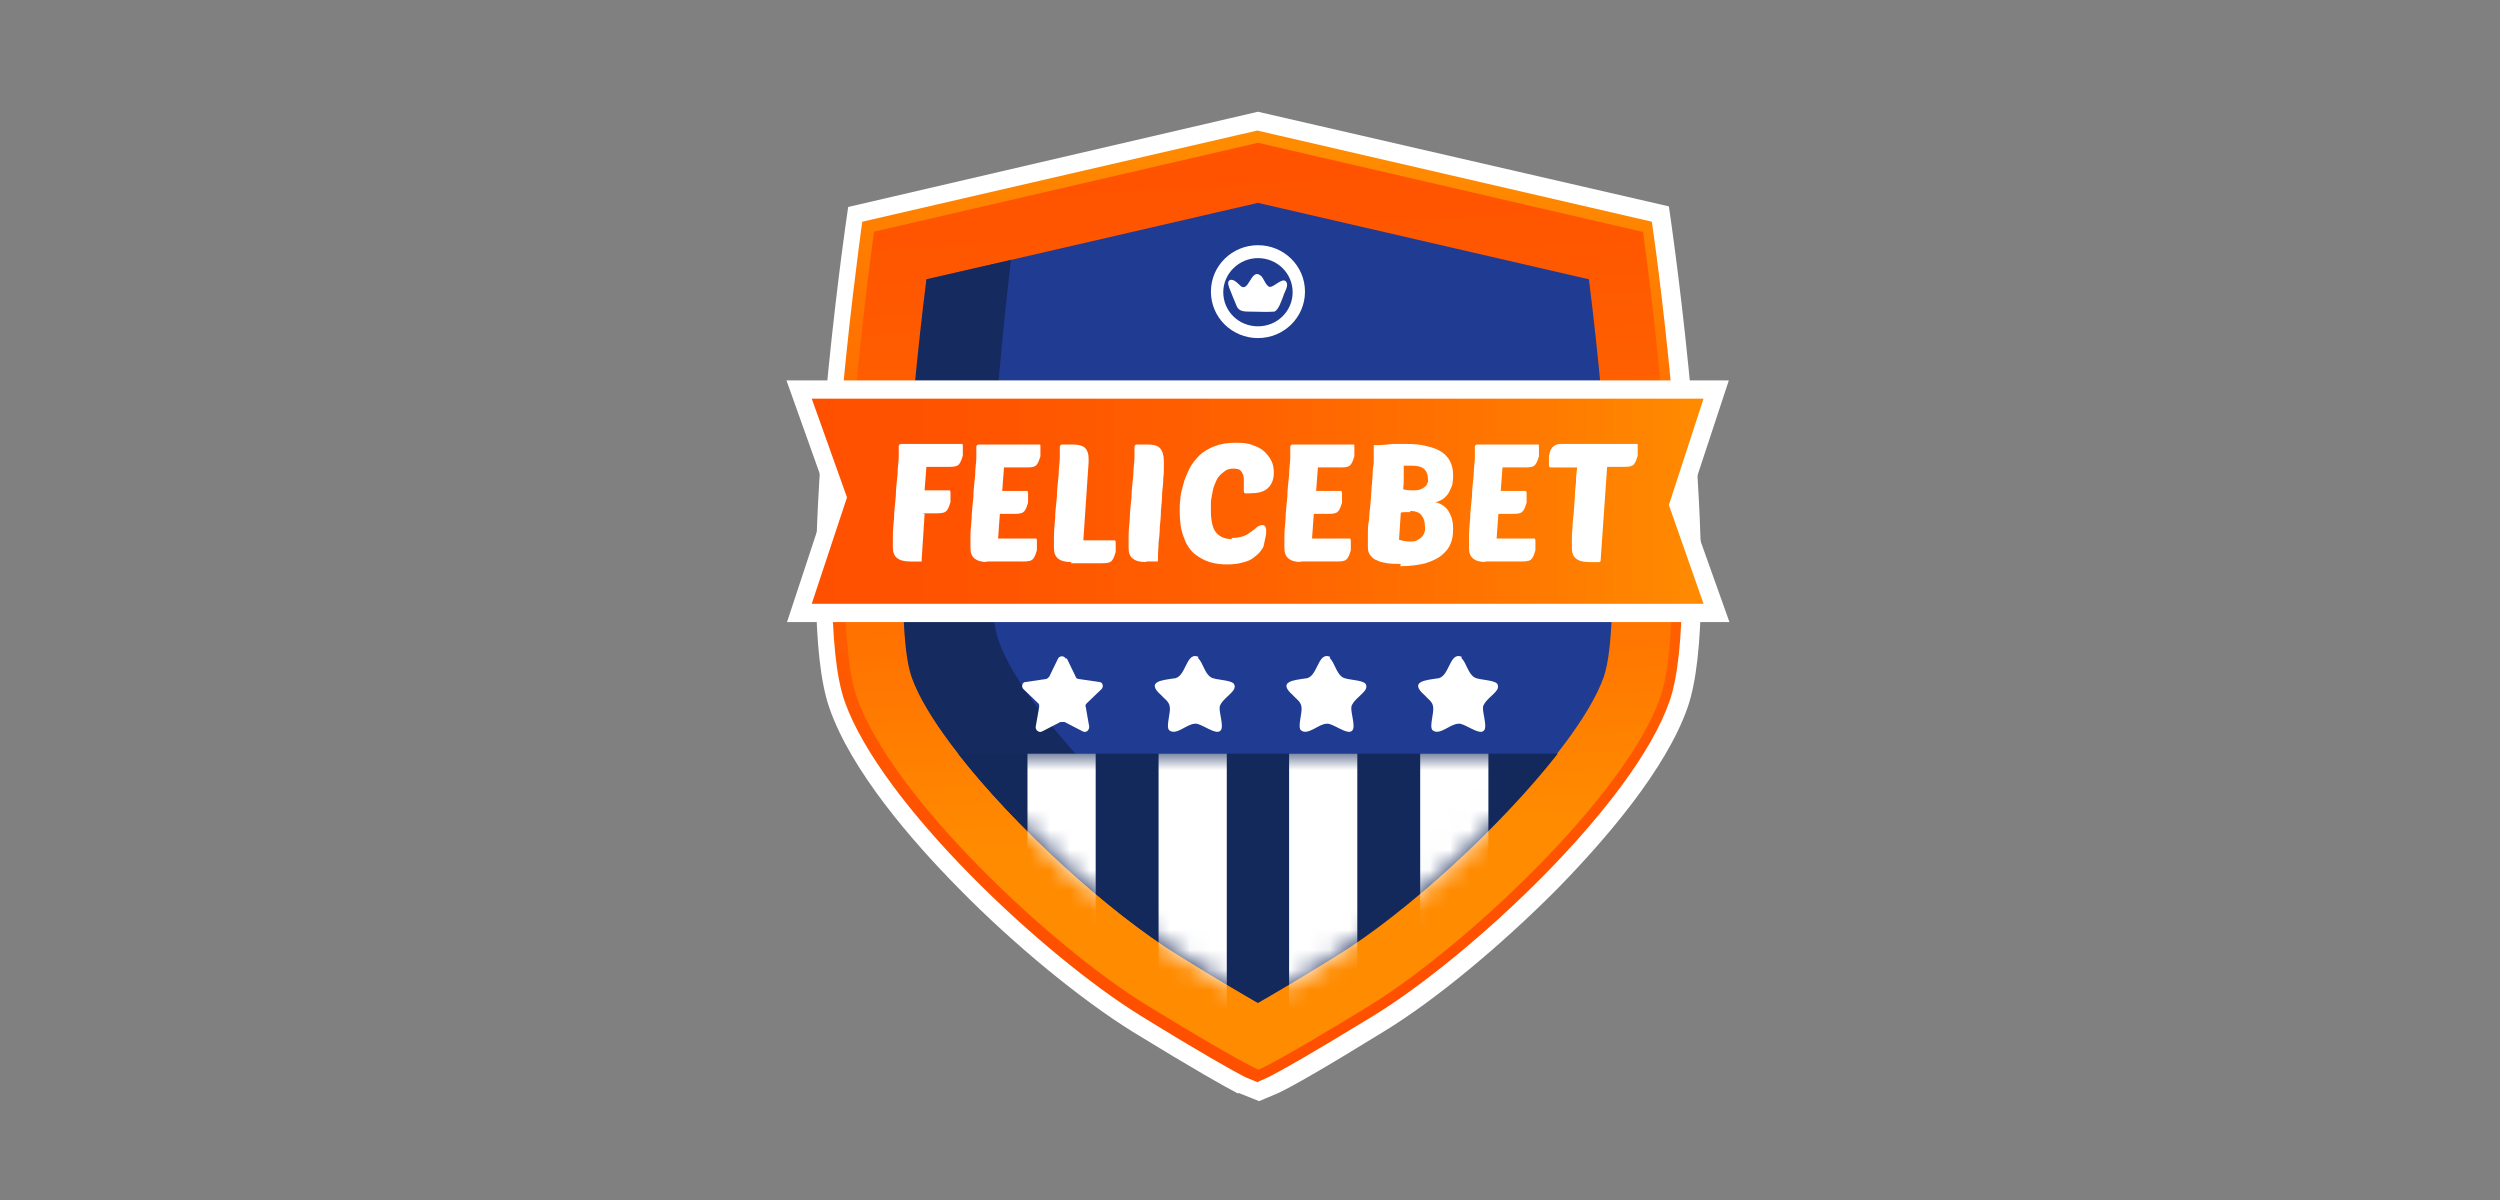
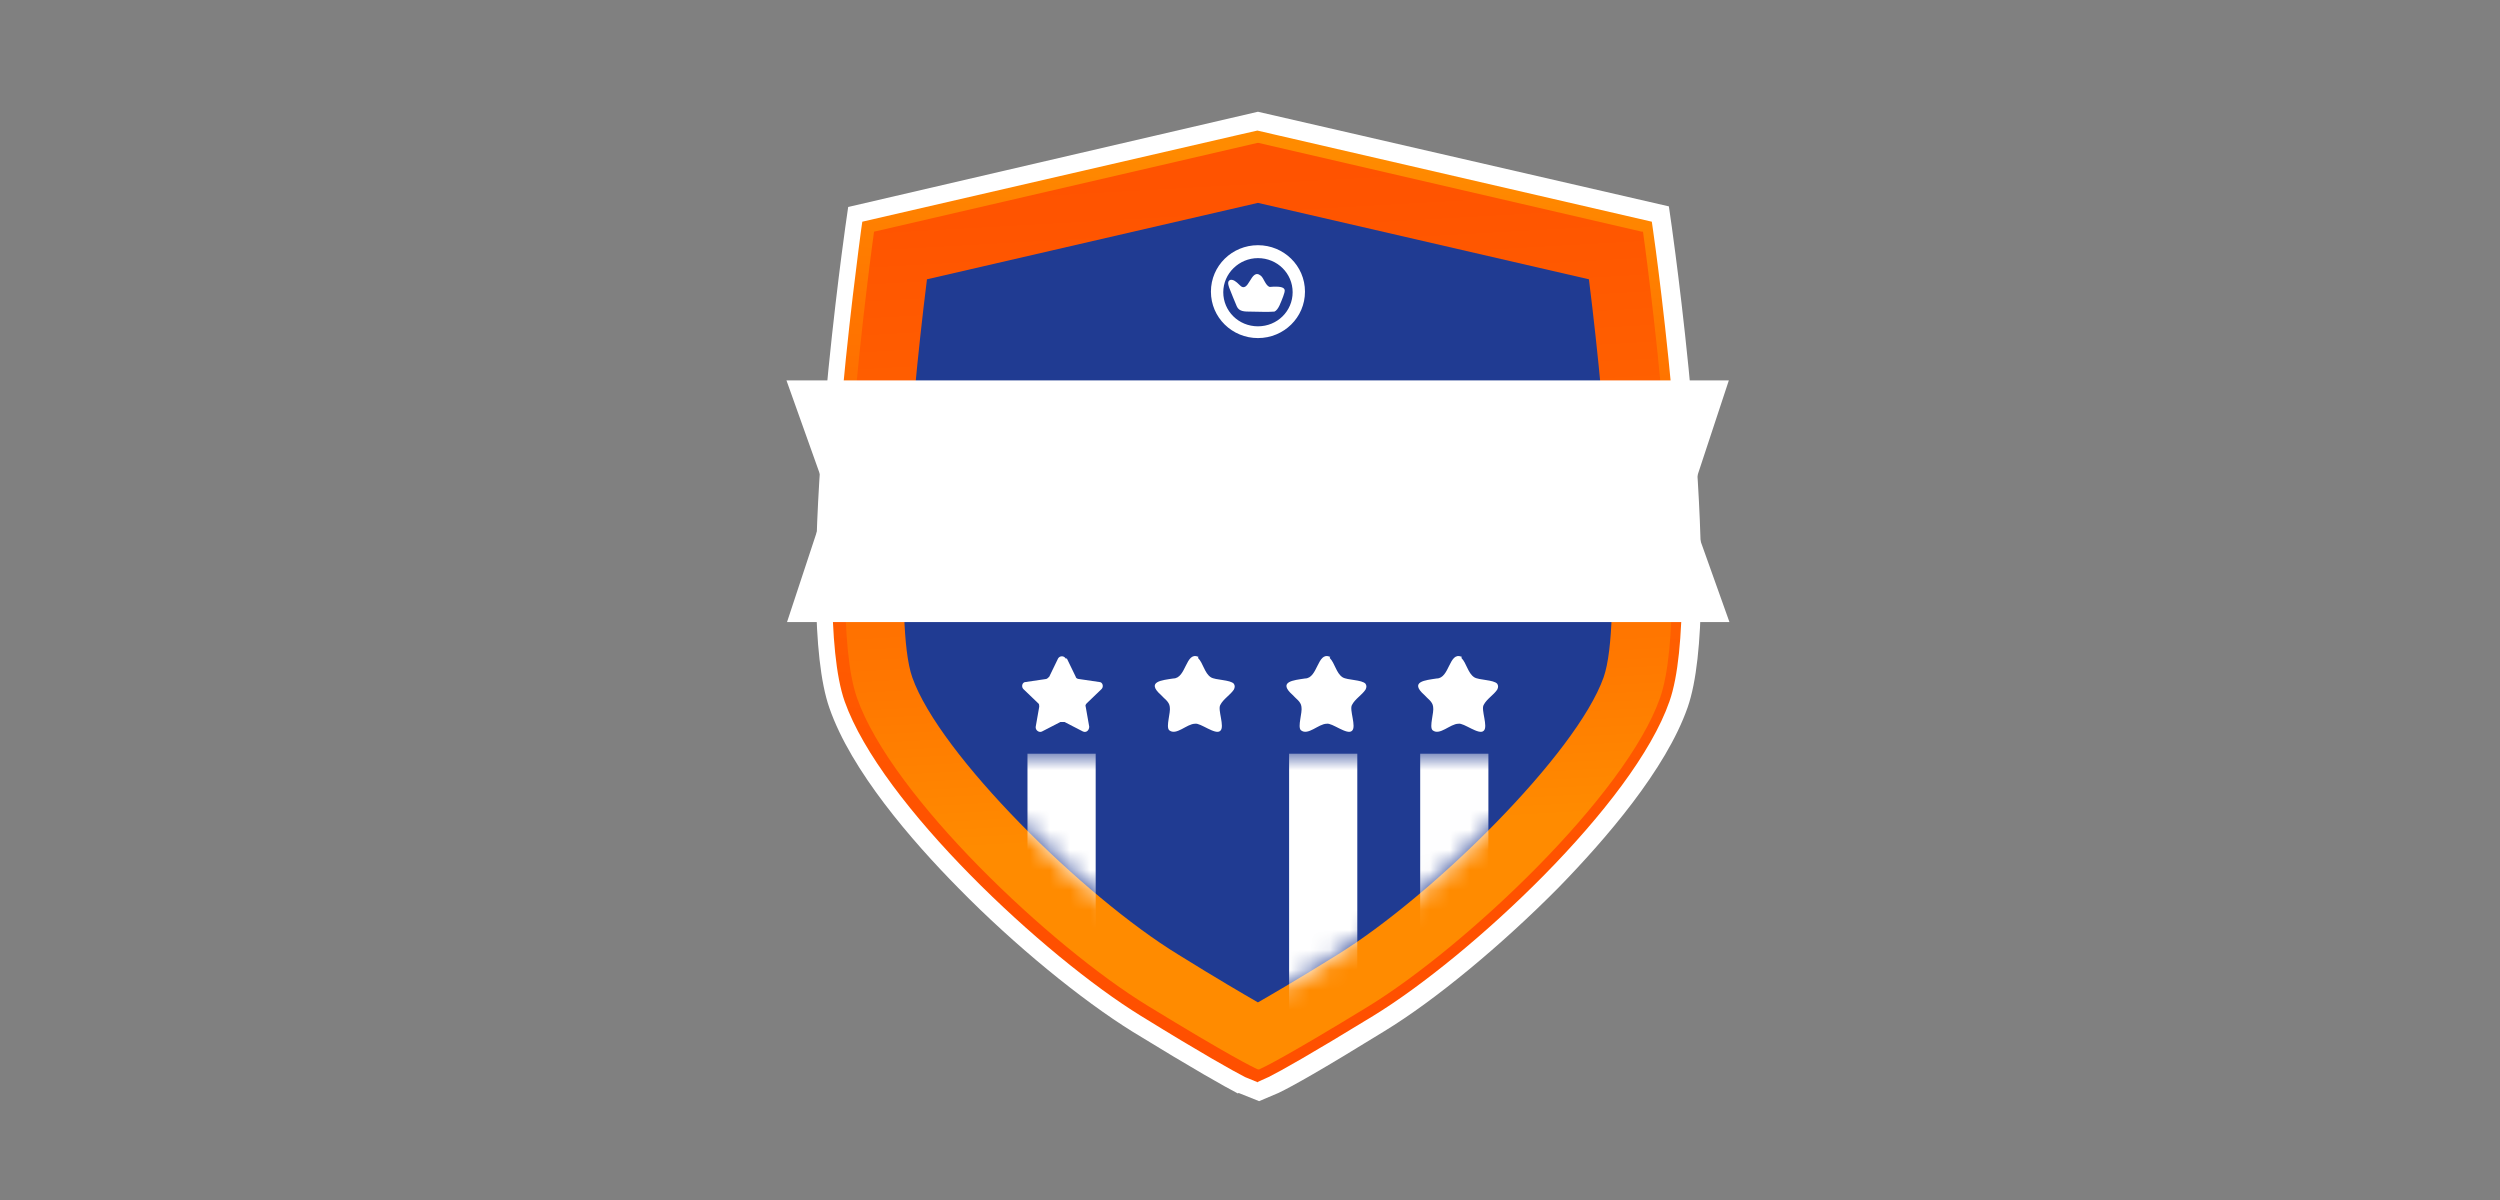
<svg xmlns="http://www.w3.org/2000/svg" width="125" height="60" viewBox="0 0 125 60" fill="none">
  <rect x="0" y="0" width="125" height="60" fill="#808080" stroke="none" />
  <path d="M61.898 54.676C61.221 54.323 59.752 53.5 56.636 51.589C54.079 50.002 50.728 47.268 47.935 44.417C45.584 42.036 42.556 38.538 41.468 35.393C39.675 30.278 41.998 13.288 42.262 11.378L42.409 10.349L62.897 5.587L83.444 10.319L83.591 11.348C83.855 13.259 86.177 30.22 84.384 35.364C83.297 38.479 80.269 41.977 77.918 44.388C75.096 47.239 71.774 50.002 69.217 51.56C66.072 53.5 64.602 54.323 63.926 54.646L62.956 55.058L61.927 54.646L61.898 54.676Z" fill="white" />
  <path d="M62.897 54.118L62.251 53.853C61.633 53.53 60.193 52.736 57.048 50.796C52.227 47.828 44.055 40.214 42.233 35.07C40.469 30.044 42.968 12.231 43.056 11.496L43.115 11.085L61.839 6.763L62.868 6.528L63.632 6.705L82.591 11.085L82.65 11.496C82.768 12.26 85.237 30.073 83.473 35.07C81.68 40.214 73.508 47.828 68.658 50.796C65.484 52.736 64.073 53.53 63.426 53.853L62.838 54.118H62.897Z" fill="url(#paint0_linear_2184_8264)" />
  <path d="M82.091 11.584L62.926 7.146H62.868L43.702 11.584C43.702 11.584 41.116 29.956 42.85 34.894C44.584 39.832 52.58 47.357 57.4 50.297C61.486 52.795 62.632 53.354 62.897 53.471H62.956C63.22 53.354 64.367 52.795 68.453 50.297C73.273 47.328 81.269 39.803 83.003 34.894C84.737 29.956 82.15 11.584 82.15 11.584H82.091Z" fill="url(#paint1_linear_2184_8264)" />
  <path d="M62.897 50.12C62.133 49.679 60.869 48.944 58.929 47.739C54.167 44.829 46.965 37.716 45.613 33.865C44.673 31.19 45.437 21.255 46.348 13.965L62.897 10.144L79.446 13.965C80.358 21.255 81.122 31.19 80.181 33.865C78.829 37.686 71.627 44.8 66.865 47.739C64.925 48.944 63.661 49.679 62.897 50.12Z" fill="#203B92" />
-   <path d="M62.897 16.904C61.604 16.904 60.546 15.875 60.546 14.582C60.546 13.289 61.604 12.26 62.897 12.26C64.191 12.26 65.249 13.289 65.249 14.582C65.249 15.875 64.191 16.904 62.897 16.904ZM62.897 12.906C61.957 12.906 61.163 13.671 61.163 14.611C61.163 15.552 61.927 16.316 62.897 16.316C63.867 16.316 64.632 15.552 64.632 14.611C64.632 13.671 63.867 12.906 62.897 12.906ZM63.691 15.581C63.338 15.611 62.956 15.581 62.544 15.581C62.221 15.581 61.957 15.581 61.839 15.317C61.721 15.052 61.575 14.67 61.457 14.376C61.398 14.2 61.369 14.053 61.516 13.994C61.663 13.965 61.81 14.082 61.957 14.229C62.456 14.788 62.515 13.347 63.044 13.788C63.191 13.906 63.279 14.288 63.485 14.347C63.72 14.347 64.073 13.906 64.279 14.053C64.484 14.259 64.22 14.582 64.161 14.817C64.044 15.111 63.926 15.493 63.72 15.581H63.691Z" fill="white" />
-   <path d="M63.25 45.917C58.488 43.007 51.286 35.893 49.934 32.043C49.023 29.485 49.699 20.197 50.551 12.995L46.319 13.965C45.407 21.255 44.643 31.19 45.584 33.865C46.936 37.687 54.138 44.8 58.899 47.739C60.839 48.945 62.103 49.679 62.868 50.12C63.602 49.709 64.778 49.003 66.571 47.916C65.807 47.475 64.719 46.828 63.25 45.917Z" fill="#152B60" />
+   <path d="M62.897 16.904C61.604 16.904 60.546 15.875 60.546 14.582C60.546 13.289 61.604 12.26 62.897 12.26C64.191 12.26 65.249 13.289 65.249 14.582C65.249 15.875 64.191 16.904 62.897 16.904ZM62.897 12.906C61.957 12.906 61.163 13.671 61.163 14.611C61.163 15.552 61.927 16.316 62.897 16.316C63.867 16.316 64.632 15.552 64.632 14.611C64.632 13.671 63.867 12.906 62.897 12.906ZM63.691 15.581C63.338 15.611 62.956 15.581 62.544 15.581C62.221 15.581 61.957 15.581 61.839 15.317C61.721 15.052 61.575 14.67 61.457 14.376C61.398 14.2 61.369 14.053 61.516 13.994C61.663 13.965 61.81 14.082 61.957 14.229C62.456 14.788 62.515 13.347 63.044 13.788C63.191 13.906 63.279 14.288 63.485 14.347C64.484 14.259 64.22 14.582 64.161 14.817C64.044 15.111 63.926 15.493 63.72 15.581H63.691Z" fill="white" />
  <path d="M39.352 31.102L41.41 24.87L39.323 19.02H86.442L84.385 25.252L86.472 31.102H39.352Z" fill="white" />
-   <path d="M85.178 19.932H64.19H62.779H40.587L42.35 24.87L40.587 30.19H62.779H64.19H85.178L83.444 25.252L85.178 19.932Z" fill="url(#paint2_linear_2184_8264)" />
-   <path d="M47.906 37.685C50.757 41.36 55.49 45.651 58.929 47.768C60.869 48.973 62.133 49.708 62.897 50.149C63.661 49.708 64.925 48.973 66.865 47.768C70.305 45.651 75.008 41.36 77.888 37.685H47.906Z" fill="#14295B" />
  <mask id="mask0_2184_8264" style="mask-type:luminance" maskUnits="userSpaceOnUse" x="47" y="37" width="31" height="14">
    <path d="M47.906 37.685C50.757 41.36 55.49 45.651 58.929 47.768C60.869 48.973 62.133 49.708 62.897 50.149C63.661 49.708 64.925 48.973 66.865 47.768C70.305 45.651 75.008 41.36 77.888 37.685H47.906Z" fill="white" />
  </mask>
  <g mask="url(#mask0_2184_8264)">
    <path d="M54.784 37.685H51.374V55.499H54.784V37.685Z" fill="white" />
-     <path d="M61.339 37.685H57.929V55.499H61.339V37.685Z" fill="white" />
    <path d="M67.865 37.685H64.455V55.499H67.865V37.685Z" fill="white" />
    <path d="M74.42 37.685H71.01V55.499H74.42V37.685Z" fill="white" />
  </g>
  <path d="M53.344 32.925L53.785 33.836C53.785 33.895 53.873 33.953 53.961 33.953L54.961 34.1C55.137 34.1 55.196 34.336 55.078 34.453L54.343 35.159C54.285 35.218 54.255 35.276 54.285 35.335L54.461 36.334C54.461 36.511 54.314 36.658 54.138 36.57L53.226 36.099C53.168 36.099 53.08 36.099 53.021 36.099L52.109 36.57C51.962 36.658 51.757 36.511 51.786 36.334L51.962 35.335C51.962 35.276 51.962 35.188 51.904 35.159L51.169 34.453C51.051 34.336 51.11 34.1 51.286 34.1L52.286 33.953C52.345 33.953 52.403 33.895 52.462 33.836L52.903 32.925C52.991 32.778 53.197 32.778 53.285 32.925H53.344Z" fill="white" />
  <path d="M73.067 32.895C73.332 33.159 73.391 33.659 73.714 33.865C73.949 34.012 74.684 33.983 74.861 34.188C74.919 34.276 74.919 34.365 74.861 34.482C74.684 34.747 74.331 34.953 74.184 35.246C74.037 35.482 74.42 36.334 74.184 36.54C73.949 36.775 73.185 36.128 72.921 36.187C72.509 36.187 71.98 36.804 71.627 36.51C71.451 36.334 71.715 35.629 71.656 35.335C71.627 35.07 71.363 34.923 71.216 34.747C70.451 34.071 71.274 34.012 71.833 33.924C72.48 33.924 72.45 32.572 73.067 32.836H73.097L73.067 32.895Z" fill="white" />
  <path d="M66.483 32.895C66.748 33.159 66.807 33.659 67.13 33.865C67.365 34.012 68.1 33.983 68.276 34.188C68.335 34.276 68.335 34.365 68.276 34.482C68.1 34.747 67.747 34.953 67.6 35.246C67.453 35.482 67.835 36.334 67.6 36.54C67.365 36.775 66.601 36.128 66.336 36.187C65.925 36.187 65.396 36.804 65.043 36.51C64.867 36.334 65.131 35.629 65.072 35.335C65.043 35.07 64.778 34.923 64.631 34.747C63.867 34.071 64.69 34.012 65.249 33.924C65.895 33.924 65.866 32.572 66.483 32.836H66.513L66.483 32.895Z" fill="white" />
  <path d="M59.899 32.895C60.163 33.159 60.222 33.659 60.545 33.865C60.781 34.012 61.515 33.983 61.692 34.188C61.751 34.276 61.751 34.365 61.692 34.482C61.515 34.747 61.163 34.953 61.016 35.246C60.869 35.482 61.251 36.334 61.016 36.54C60.781 36.775 60.016 36.128 59.752 36.187C59.34 36.187 58.811 36.804 58.458 36.51C58.282 36.334 58.547 35.629 58.488 35.335C58.458 35.07 58.194 34.923 58.047 34.747C57.283 34.071 58.106 34.012 58.664 33.924C59.311 33.924 59.282 32.572 59.899 32.836H59.928L59.899 32.895Z" fill="white" />
  <path d="M46.23 25.694L46.083 27.987C46.083 28.046 46.083 28.075 46.083 28.075C46.083 28.075 46.083 28.075 45.995 28.075H45.525C45.202 28.075 44.996 28.016 44.849 27.899C44.702 27.781 44.643 27.605 44.643 27.37C44.643 27.135 44.643 27.076 44.643 26.811C44.643 26.547 44.672 26.223 44.702 25.9C44.702 25.547 44.761 25.195 44.79 24.812C44.79 24.43 44.849 24.078 44.878 23.725C44.878 23.372 44.937 23.078 44.937 22.843C44.937 22.578 44.937 22.402 44.937 22.314C44.937 22.226 44.996 22.196 45.084 22.196H48.023C48.053 22.196 48.082 22.196 48.112 22.196C48.141 22.196 48.141 22.255 48.141 22.285V22.784C48.082 22.96 48.053 23.078 47.965 23.196C47.877 23.313 47.73 23.343 47.465 23.343H46.319L46.23 24.518H47.406C47.435 24.518 47.465 24.518 47.494 24.518C47.494 24.518 47.524 24.577 47.524 24.607V25.106C47.465 25.283 47.435 25.4 47.347 25.518C47.259 25.635 47.112 25.665 46.848 25.665H46.113L46.23 25.694Z" fill="white" />
  <path d="M49.405 28.104C49.082 28.104 48.876 28.045 48.729 27.927C48.582 27.81 48.523 27.633 48.523 27.398C48.523 27.163 48.523 27.104 48.523 26.84C48.523 26.575 48.553 26.252 48.582 25.928C48.582 25.576 48.641 25.223 48.67 24.841C48.67 24.459 48.729 24.106 48.758 23.753C48.758 23.4 48.817 23.106 48.817 22.871C48.817 22.607 48.817 22.43 48.817 22.342C48.817 22.254 48.876 22.225 48.964 22.225H51.904C51.933 22.225 51.962 22.225 51.992 22.225C52.021 22.225 52.021 22.283 52.021 22.313V22.812C51.962 22.989 51.933 23.106 51.845 23.224C51.757 23.342 51.61 23.371 51.345 23.371H50.199L50.111 24.547H51.286C51.316 24.547 51.345 24.547 51.374 24.547C51.374 24.547 51.404 24.606 51.404 24.635V25.135C51.345 25.311 51.316 25.429 51.227 25.546C51.139 25.664 50.992 25.693 50.728 25.693H49.993L49.905 26.928H51.727C51.757 26.928 51.786 26.928 51.815 26.928C51.815 26.928 51.845 26.986 51.845 27.016V27.516C51.786 27.692 51.757 27.81 51.668 27.927C51.58 28.045 51.433 28.074 51.169 28.074H49.258L49.405 28.104Z" fill="white" />
-   <path d="M53.579 28.104C53.256 28.104 53.05 28.045 52.903 27.927C52.756 27.81 52.697 27.633 52.697 27.398C52.697 27.163 52.697 27.104 52.697 26.84C52.697 26.575 52.727 26.252 52.756 25.928C52.756 25.576 52.815 25.223 52.844 24.841C52.844 24.459 52.903 24.106 52.932 23.753C52.932 23.4 52.991 23.106 52.991 22.871C52.991 22.607 52.991 22.43 52.991 22.342C52.991 22.254 53.05 22.225 53.138 22.225H53.608C53.932 22.225 54.138 22.283 54.255 22.401C54.373 22.519 54.431 22.695 54.431 22.93C54.431 23.165 54.431 22.989 54.431 23.018C54.431 23.018 54.431 23.077 54.431 23.106L54.167 27.016H55.666C55.696 27.016 55.725 27.016 55.754 27.016C55.754 27.016 55.784 27.075 55.784 27.104V27.604C55.725 27.78 55.696 27.898 55.607 28.015C55.519 28.133 55.372 28.162 55.108 28.162H53.52L53.579 28.104Z" fill="white" />
  <path d="M57.312 28.104C56.989 28.104 56.783 28.045 56.636 27.927C56.489 27.81 56.43 27.633 56.43 27.398C56.43 27.163 56.43 27.104 56.43 26.84C56.43 26.575 56.46 26.252 56.489 25.928C56.489 25.576 56.548 25.223 56.577 24.841C56.577 24.459 56.636 24.106 56.666 23.753C56.666 23.4 56.724 23.106 56.724 22.871C56.724 22.607 56.724 22.43 56.724 22.342C56.724 22.254 56.783 22.225 56.871 22.225H57.342C57.694 22.225 57.9 22.283 58.018 22.43C58.135 22.577 58.194 22.783 58.194 23.077C58.194 23.371 58.194 23.195 58.194 23.342C58.194 23.489 58.194 23.694 58.165 23.9C58.165 24.135 58.135 24.37 58.106 24.664C58.106 24.958 58.077 25.223 58.047 25.517C58.047 25.811 58.018 26.105 57.988 26.369C57.988 26.663 57.959 26.898 57.929 27.134C57.929 27.369 57.9 27.545 57.9 27.692C57.9 27.839 57.9 27.927 57.9 27.986C57.9 28.045 57.9 28.074 57.871 28.074C57.871 28.074 57.812 28.074 57.783 28.074H57.312V28.104Z" fill="white" />
  <path d="M61.574 26.899C61.809 26.899 61.986 26.869 62.162 26.81C62.339 26.752 62.456 26.663 62.574 26.575C62.691 26.487 62.779 26.428 62.868 26.34C62.956 26.281 63.044 26.252 63.132 26.252C63.22 26.252 63.309 26.34 63.309 26.517C63.309 26.693 63.309 26.722 63.279 26.84C63.25 26.957 63.22 27.104 63.191 27.251C63.191 27.34 63.103 27.457 63.015 27.575C62.926 27.692 62.809 27.78 62.662 27.898C62.515 28.016 62.339 28.074 62.103 28.133C61.898 28.192 61.633 28.221 61.339 28.221C61.045 28.221 60.781 28.192 60.487 28.104C60.193 28.016 59.958 27.869 59.722 27.692C59.487 27.486 59.311 27.222 59.193 26.869C59.046 26.517 58.987 26.105 58.987 25.605C58.987 25.106 58.987 25.223 59.017 24.959C59.017 24.723 59.105 24.459 59.164 24.224C59.223 23.959 59.34 23.724 59.458 23.459C59.575 23.224 59.752 22.989 59.958 22.783C60.163 22.578 60.428 22.431 60.722 22.313C61.016 22.195 61.368 22.137 61.78 22.137C62.191 22.137 62.397 22.166 62.633 22.254C62.868 22.343 63.073 22.431 63.22 22.578C63.367 22.725 63.485 22.872 63.573 23.048C63.661 23.224 63.691 23.43 63.691 23.636C63.691 23.989 63.573 24.253 63.367 24.43C63.162 24.606 62.868 24.665 62.486 24.665C62.103 24.665 62.28 24.665 62.25 24.665C62.221 24.665 62.191 24.606 62.191 24.547C62.191 24.371 62.191 24.194 62.191 24.047C62.191 23.9 62.191 23.783 62.133 23.695C62.103 23.606 62.045 23.548 61.986 23.489C61.927 23.459 61.809 23.43 61.692 23.43C61.516 23.43 61.368 23.459 61.251 23.548C61.133 23.636 61.016 23.724 60.928 23.842C60.839 23.959 60.781 24.106 60.722 24.253C60.663 24.4 60.634 24.547 60.604 24.723C60.575 24.87 60.545 25.017 60.545 25.164C60.545 25.311 60.545 25.429 60.545 25.547C60.545 26.046 60.634 26.428 60.81 26.634C60.986 26.84 61.251 26.957 61.604 26.957L61.574 26.899Z" fill="white" />
  <path d="M65.102 28.104C64.778 28.104 64.573 28.045 64.426 27.927C64.279 27.81 64.22 27.633 64.22 27.398C64.22 27.163 64.22 27.104 64.22 26.84C64.22 26.575 64.249 26.252 64.279 25.928C64.279 25.576 64.338 25.223 64.367 24.841C64.367 24.459 64.426 24.106 64.455 23.753C64.455 23.4 64.514 23.106 64.514 22.871C64.514 22.607 64.514 22.43 64.514 22.342C64.514 22.254 64.573 22.225 64.661 22.225H67.6C67.63 22.225 67.659 22.225 67.689 22.225C67.718 22.225 67.718 22.283 67.718 22.313V22.812C67.659 22.989 67.63 23.106 67.541 23.224C67.453 23.342 67.306 23.371 67.042 23.371H65.895L65.807 24.547H66.983C67.012 24.547 67.042 24.547 67.071 24.547C67.071 24.547 67.101 24.606 67.101 24.635V25.135C67.042 25.311 67.012 25.429 66.924 25.546C66.836 25.664 66.689 25.693 66.425 25.693H65.69L65.602 26.928H67.424C67.453 26.928 67.483 26.928 67.512 26.928C67.512 26.928 67.541 26.986 67.541 27.016V27.516C67.483 27.692 67.453 27.81 67.365 27.927C67.277 28.045 67.13 28.074 66.865 28.074H64.955L65.102 28.104Z" fill="white" />
  <path d="M70.04 28.193C69.716 28.193 69.452 28.193 69.217 28.134C69.011 28.105 68.835 28.016 68.717 27.958C68.6 27.869 68.511 27.781 68.453 27.664C68.394 27.546 68.394 27.399 68.394 27.223C68.394 27.046 68.394 27.105 68.394 27.017C68.394 26.929 68.394 26.782 68.394 26.635C68.394 26.459 68.394 26.253 68.453 25.988C68.453 25.724 68.511 25.4 68.541 24.989C68.57 24.489 68.6 24.107 68.629 23.813C68.629 23.519 68.658 23.313 68.688 23.137C68.688 22.99 68.688 22.872 68.688 22.814C68.688 22.755 68.688 22.696 68.688 22.637C68.688 22.549 68.688 22.49 68.688 22.431C68.688 22.373 68.688 22.343 68.688 22.314C68.688 22.285 68.688 22.255 68.717 22.255C68.746 22.255 68.776 22.255 68.805 22.255C69.129 22.255 69.423 22.226 69.658 22.196C69.893 22.196 70.099 22.196 70.275 22.196C70.687 22.196 71.069 22.226 71.363 22.314C71.657 22.373 71.921 22.49 72.097 22.608C72.274 22.725 72.421 22.902 72.509 23.078C72.597 23.255 72.656 23.49 72.656 23.725C72.656 23.96 72.656 23.989 72.627 24.136C72.627 24.283 72.538 24.401 72.48 24.548C72.421 24.695 72.333 24.783 72.215 24.901C72.097 24.989 71.951 25.077 71.774 25.106C72.097 25.195 72.333 25.371 72.45 25.606C72.597 25.841 72.656 26.106 72.656 26.429C72.656 26.752 72.627 26.929 72.538 27.164C72.45 27.399 72.303 27.576 72.097 27.752C71.892 27.928 71.627 28.046 71.275 28.163C70.922 28.252 70.51 28.31 70.01 28.31L70.04 28.193ZM70.54 25.606C70.481 25.606 70.393 25.606 70.304 25.606C70.216 25.606 70.128 25.606 70.04 25.635L69.952 26.988C70.157 27.046 70.334 27.076 70.481 27.076C70.628 27.076 70.804 27.076 70.892 26.988C71.01 26.929 71.069 26.87 71.127 26.811C71.186 26.723 71.216 26.664 71.245 26.547C71.275 26.429 71.245 26.37 71.245 26.282C71.245 26.076 71.186 25.9 71.069 25.753C70.951 25.606 70.745 25.547 70.481 25.547L70.54 25.606ZM70.187 23.313C70.187 23.46 70.187 23.637 70.187 23.813C70.187 24.019 70.187 24.224 70.157 24.46C70.334 24.518 70.481 24.518 70.628 24.518C70.775 24.518 70.922 24.518 71.039 24.46C71.127 24.43 71.216 24.372 71.275 24.313C71.333 24.254 71.363 24.195 71.392 24.107C71.421 24.019 71.392 23.96 71.392 23.901C71.392 23.725 71.333 23.578 71.216 23.46C71.098 23.343 70.892 23.284 70.628 23.284C70.363 23.284 70.51 23.284 70.422 23.284C70.334 23.284 70.275 23.284 70.187 23.284V23.313Z" fill="white" />
  <path d="M74.332 28.104C74.008 28.104 73.802 28.045 73.656 27.927C73.508 27.81 73.45 27.633 73.45 27.398C73.45 27.163 73.45 27.104 73.45 26.84C73.45 26.575 73.479 26.252 73.508 25.928C73.508 25.576 73.567 25.223 73.597 24.841C73.597 24.459 73.656 24.106 73.685 23.753C73.685 23.4 73.744 23.106 73.744 22.871C73.744 22.607 73.744 22.43 73.744 22.342C73.744 22.254 73.802 22.225 73.891 22.225H76.83C76.859 22.225 76.889 22.225 76.918 22.225C76.948 22.225 76.948 22.283 76.948 22.313V22.812C76.889 22.989 76.859 23.106 76.771 23.224C76.683 23.342 76.536 23.371 76.272 23.371H75.125L75.037 24.547H76.213C76.242 24.547 76.272 24.547 76.301 24.547C76.301 24.547 76.33 24.606 76.33 24.635V25.135C76.272 25.311 76.242 25.429 76.154 25.546C76.066 25.664 75.919 25.693 75.654 25.693H74.919L74.831 26.928H76.654C76.683 26.928 76.713 26.928 76.742 26.928C76.742 26.928 76.771 26.986 76.771 27.016V27.516C76.713 27.692 76.683 27.81 76.595 27.927C76.507 28.045 76.36 28.074 76.095 28.074H74.185L74.332 28.104Z" fill="white" />
  <path d="M80.357 23.343L80.034 27.987C80.034 28.075 80.005 28.105 79.946 28.105H79.475C79.152 28.105 78.946 28.046 78.799 27.928C78.652 27.811 78.594 27.634 78.594 27.399C78.594 27.164 78.594 27.193 78.594 27.017C78.594 26.841 78.594 26.664 78.623 26.429C78.623 26.194 78.652 25.959 78.682 25.694C78.711 25.43 78.711 25.165 78.741 24.901C78.741 24.636 78.77 24.372 78.799 24.107C78.799 23.842 78.829 23.578 78.858 23.372H77.535C77.477 23.372 77.447 23.343 77.447 23.255V22.784C77.477 22.725 77.477 22.637 77.506 22.578C77.506 22.52 77.565 22.461 77.594 22.402C77.624 22.343 77.682 22.314 77.771 22.255C77.829 22.226 77.918 22.196 78.035 22.196H81.768C81.798 22.196 81.827 22.196 81.856 22.196C81.886 22.196 81.886 22.255 81.886 22.285V22.784C81.827 22.96 81.798 23.078 81.71 23.196C81.621 23.313 81.474 23.343 81.21 23.343H80.299H80.357Z" fill="white" />
  <defs>
    <linearGradient id="paint0_linear_2184_8264" x1="61.633" y1="47.651" x2="64.191" y2="7.557" gradientUnits="userSpaceOnUse">
      <stop stop-color="#FF5000" />
      <stop offset="0.2" stop-color="#FF5400" />
      <stop offset="0.5" stop-color="#FF6200" />
      <stop offset="0.8" stop-color="#FF7800" />
      <stop offset="1" stop-color="#FF8B00" />
    </linearGradient>
    <linearGradient id="paint1_linear_2184_8264" x1="61.457" y1="2.384" x2="63.661" y2="41.625" gradientUnits="userSpaceOnUse">
      <stop stop-color="#FF5000" />
      <stop offset="0.2" stop-color="#FF5400" />
      <stop offset="0.5" stop-color="#FF6200" />
      <stop offset="0.8" stop-color="#FF7800" />
      <stop offset="1" stop-color="#FF8B00" />
    </linearGradient>
    <linearGradient id="paint2_linear_2184_8264" x1="40.587" y1="25.046" x2="85.178" y2="25.046" gradientUnits="userSpaceOnUse">
      <stop stop-color="#FF5000" />
      <stop offset="0.2" stop-color="#FF5400" />
      <stop offset="0.5" stop-color="#FF6200" />
      <stop offset="0.8" stop-color="#FF7800" />
      <stop offset="1" stop-color="#FF8B00" />
    </linearGradient>
  </defs>
</svg>